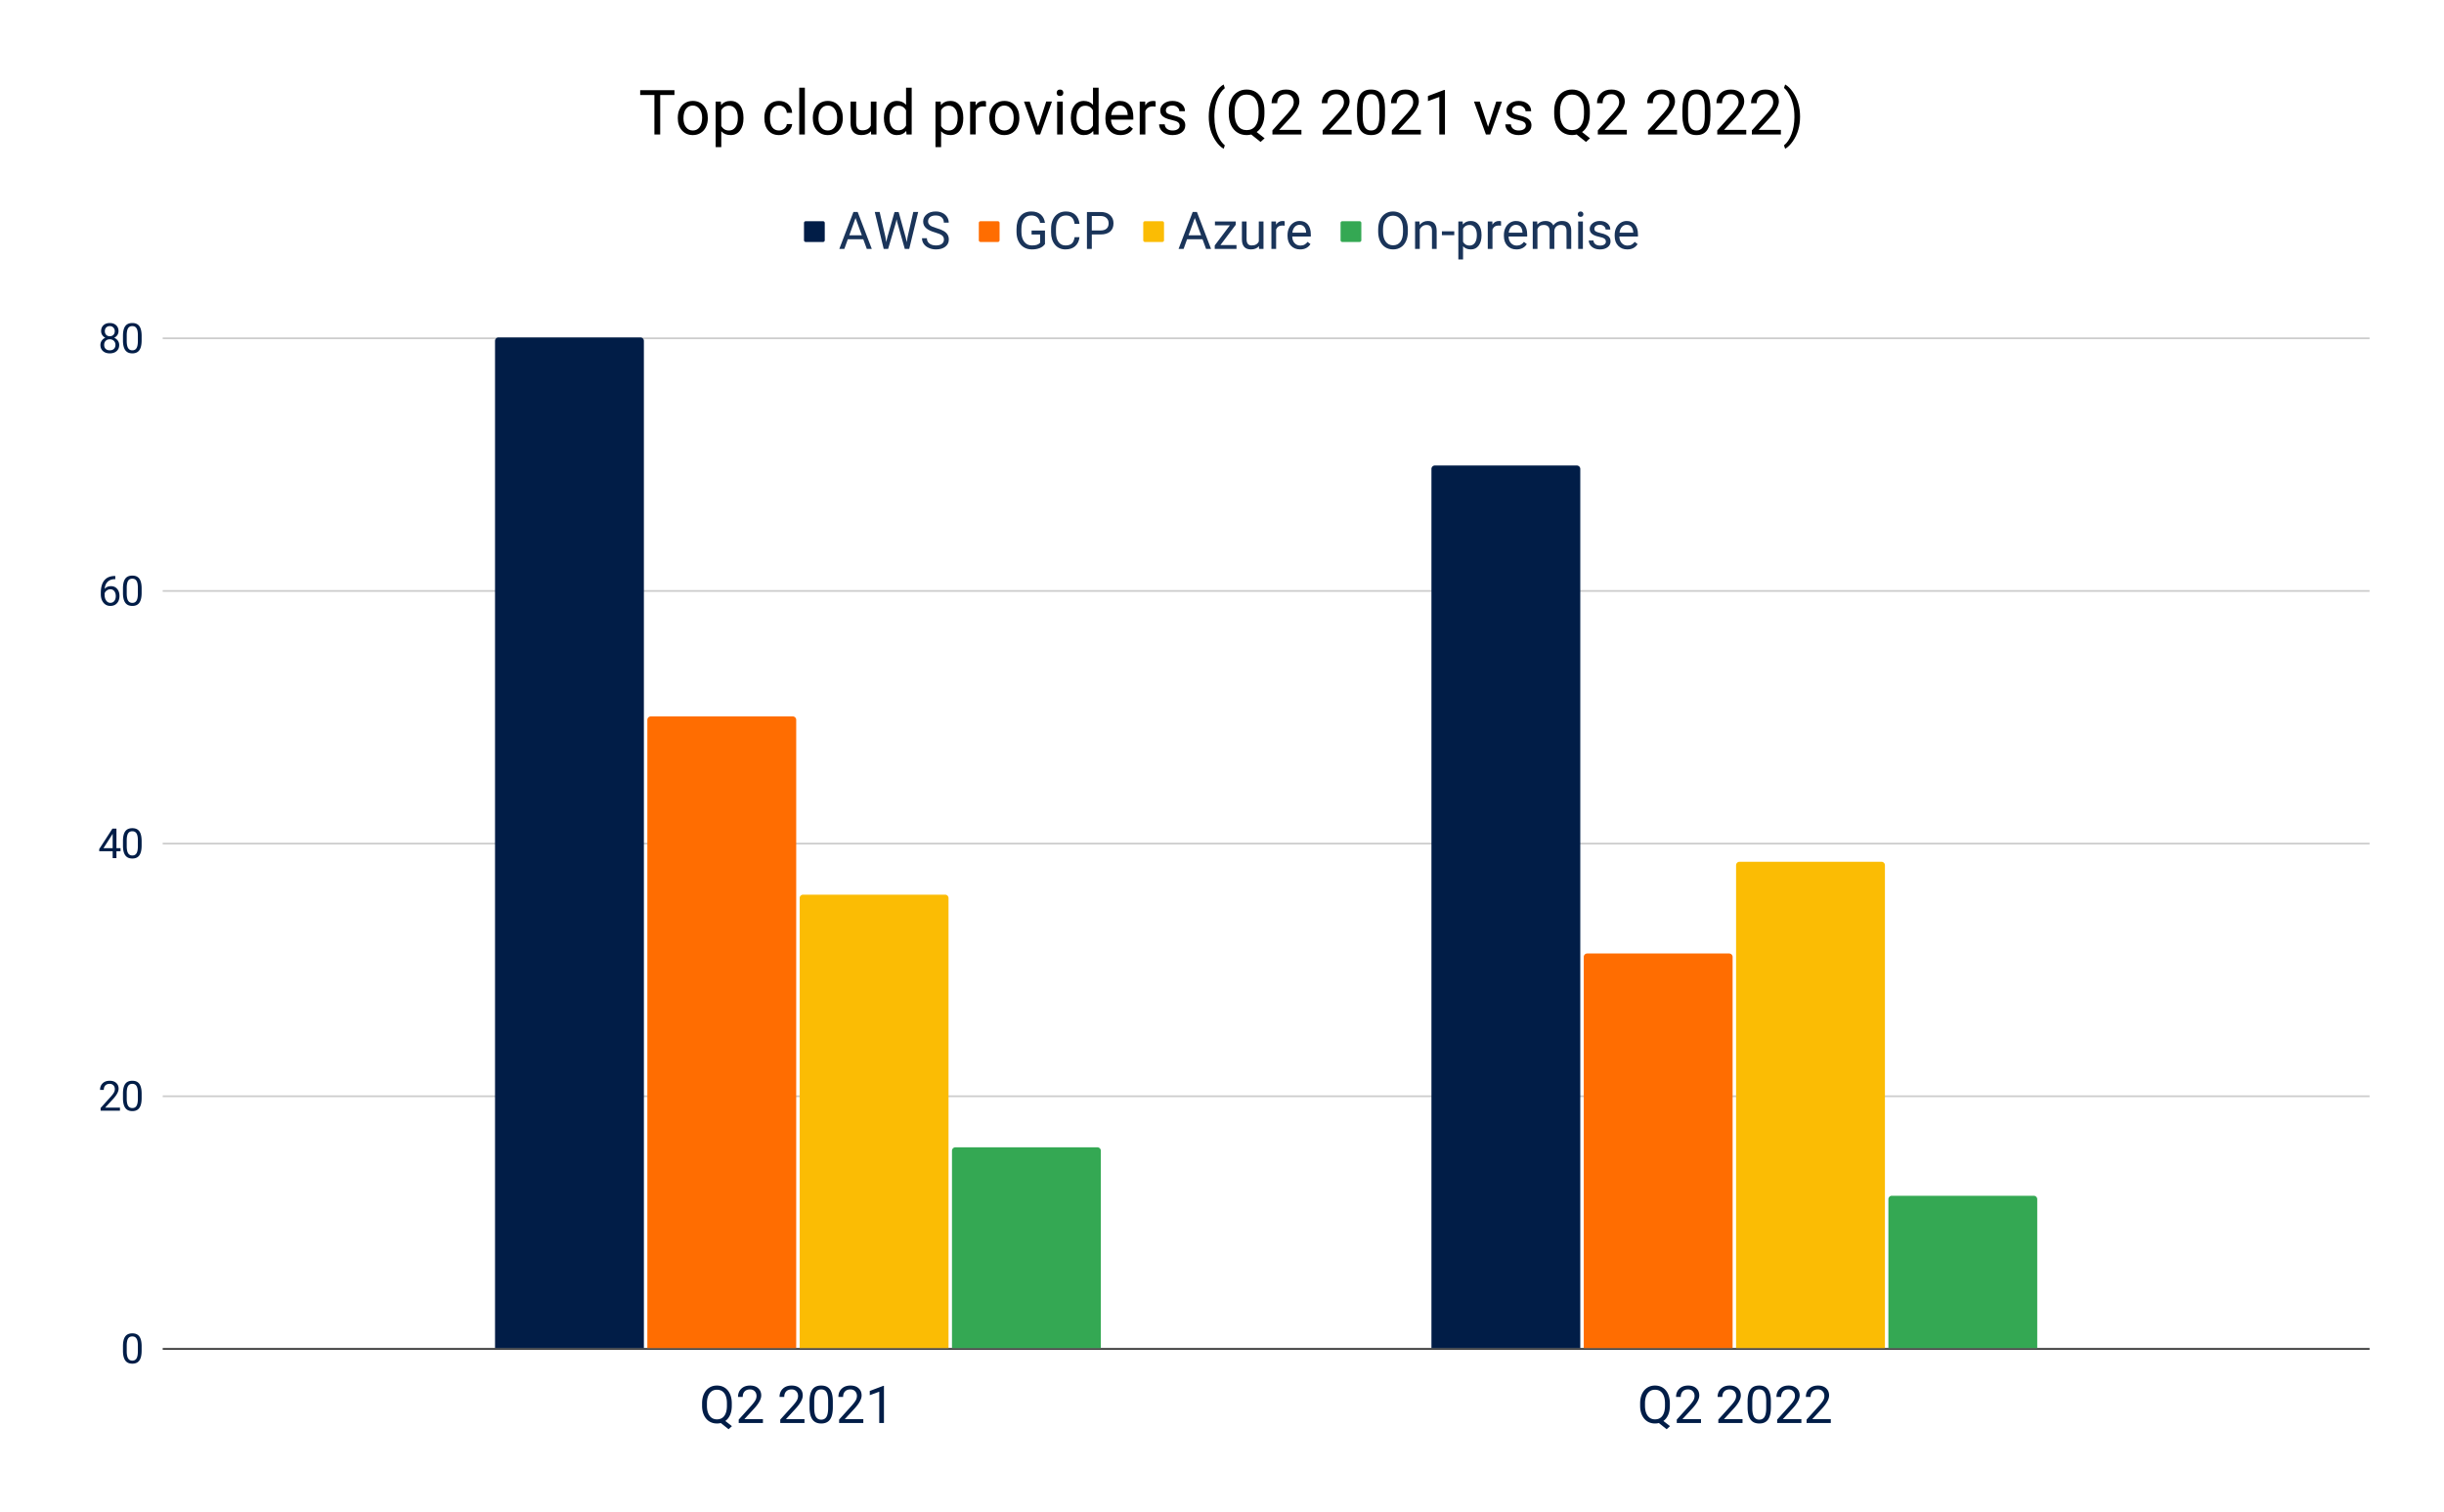
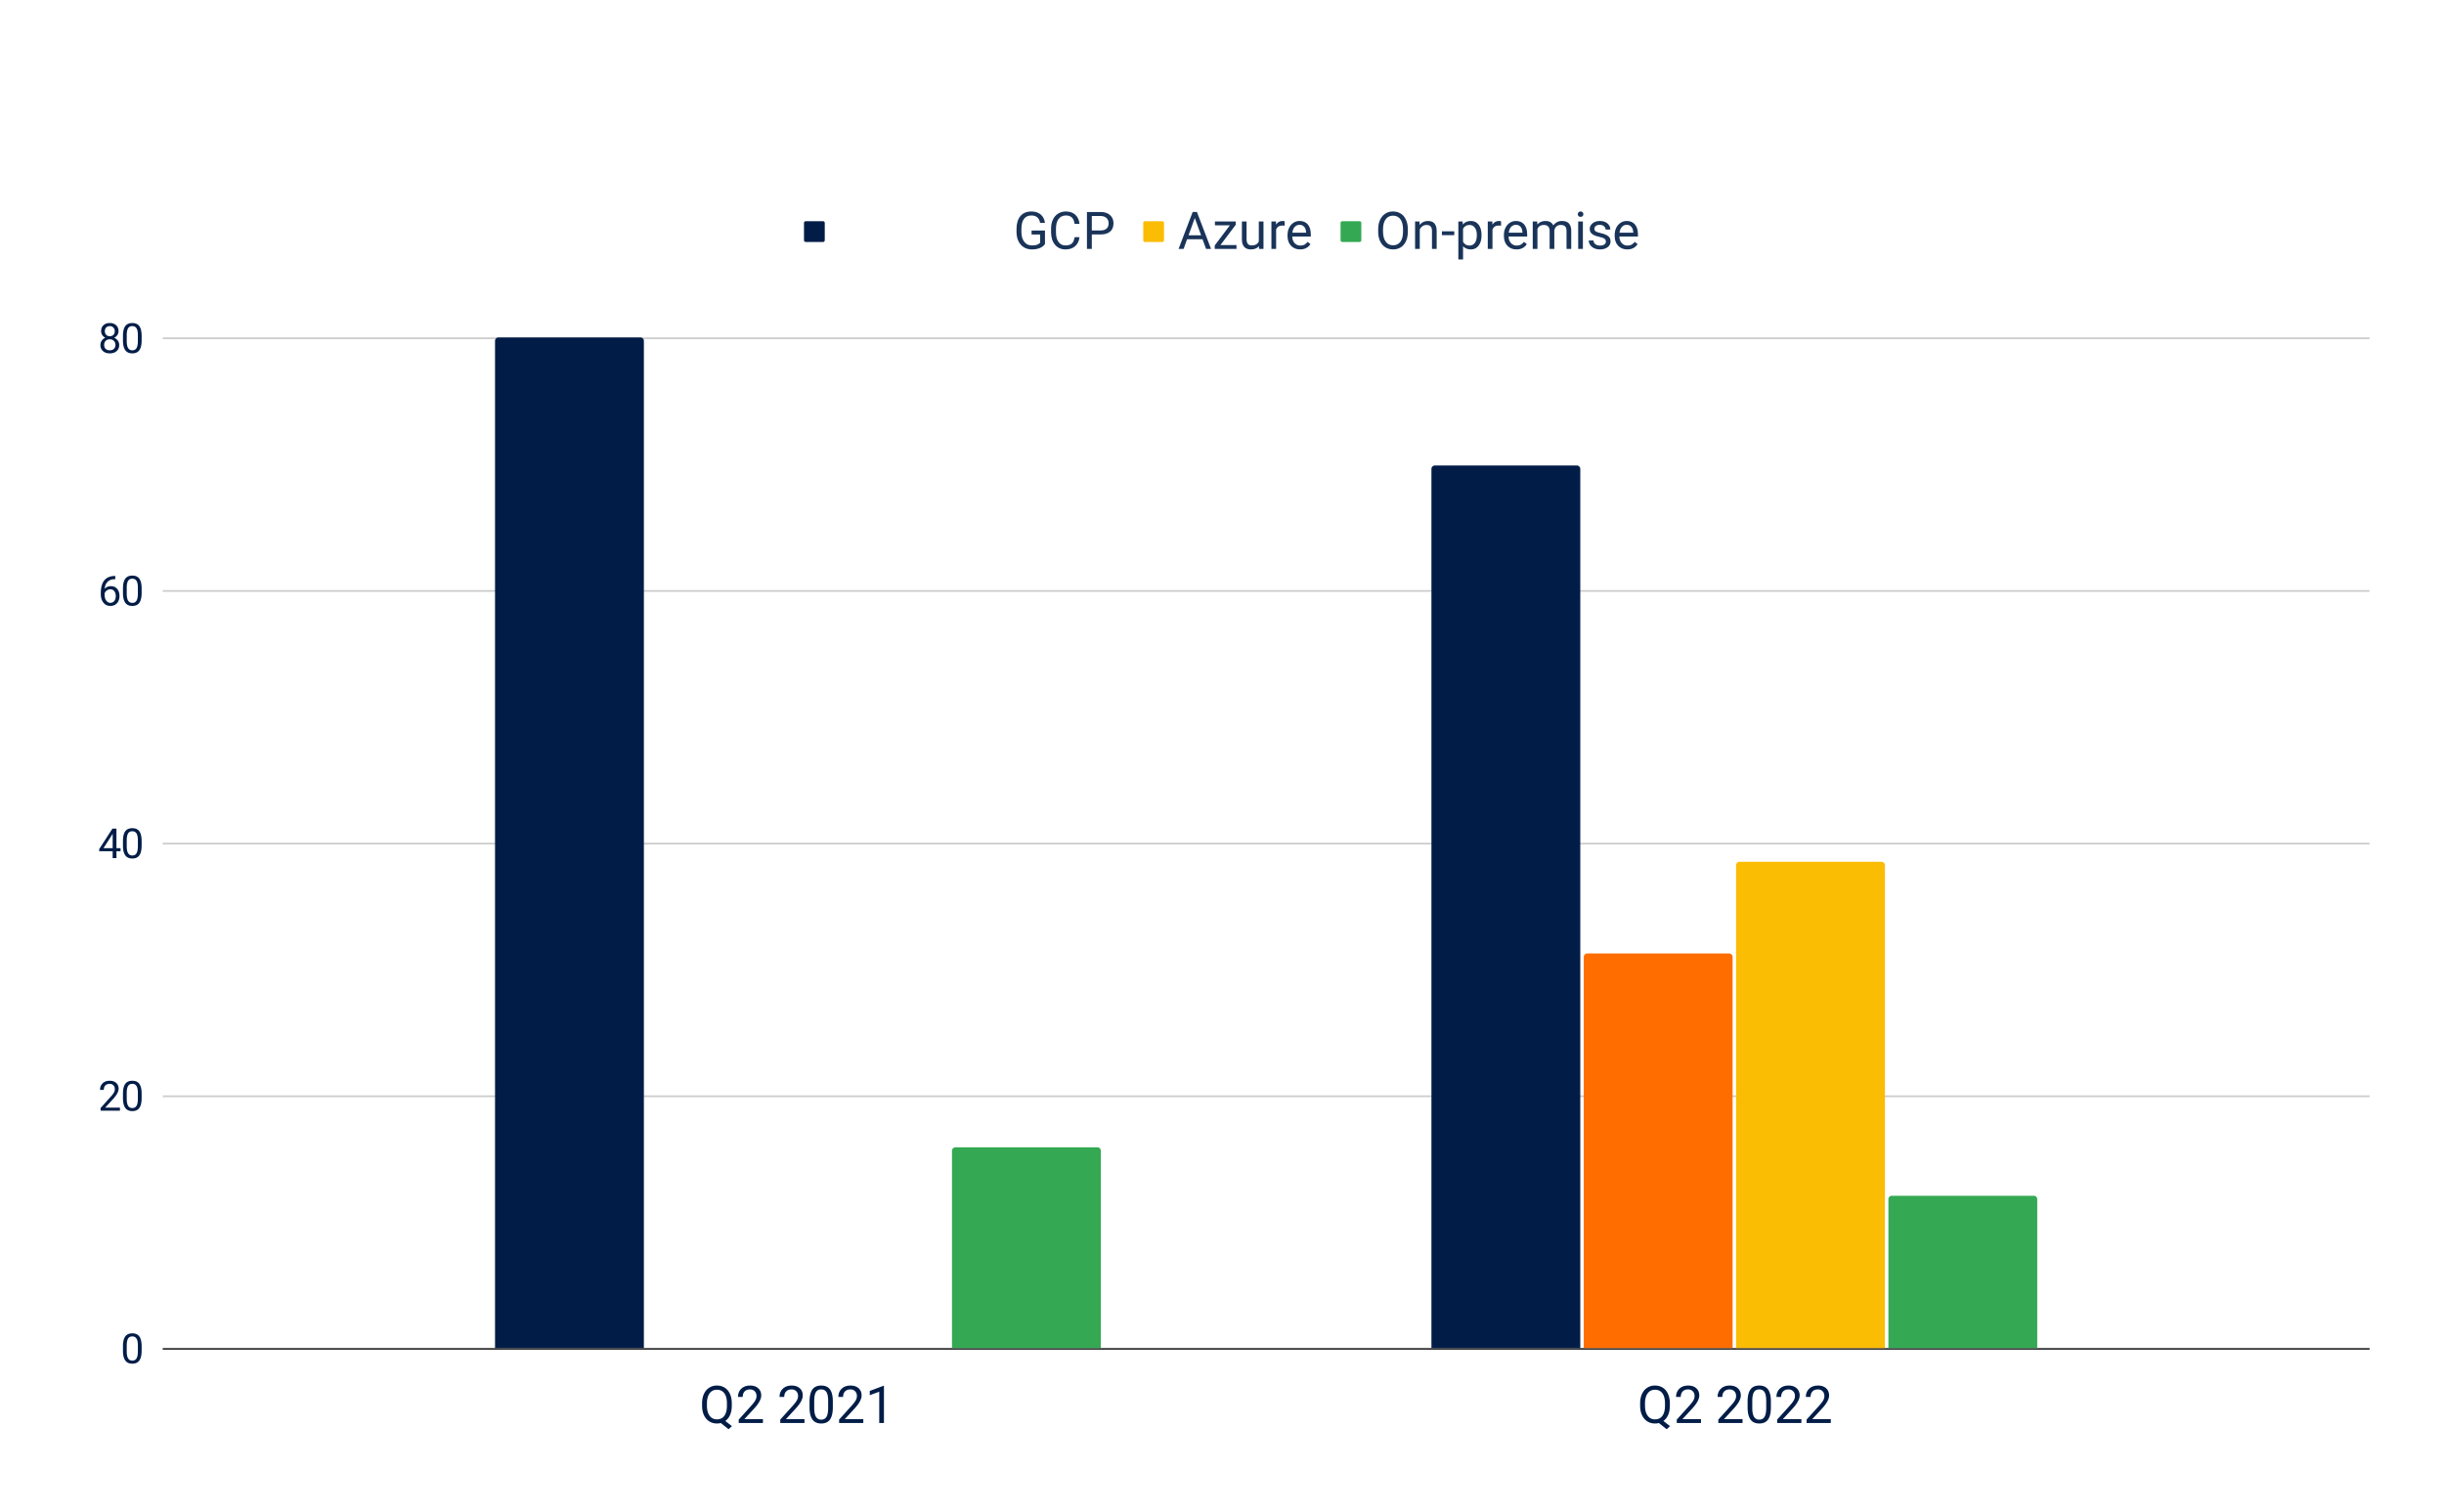
<svg xmlns="http://www.w3.org/2000/svg" viewBox="0 0 1412 874" fill="none" stroke-linecap="square" stroke-miterlimit="10">
  <path fill="#fff" d="M0 0h1412v874H0V0z" />
  <path stroke="#333" stroke-linecap="butt" d="M94.5 779.5h1274" />
  <path stroke="#ccc" stroke-linecap="butt" d="M94.5 633.5h1274m-1274-146h1274m-1274-146h1274m-1274-146h1274" />
  <path clip-path="url(#id_0)" d="M372 779h-86V197a2 2 0 012-2h82a2 2 0 012 2z" />
  <path fill="#011d47" clip-path="url(#id_0)" d="M372 779h-86V197a2 2 0 012-2h82a2 2 0 012 2z" />
  <path clip-path="url(#id_0)" d="M913 779h-86V271a2 2 0 012-2h82a2 2 0 012 2z" />
  <path fill="#011d47" clip-path="url(#id_0)" d="M913 779h-86V271a2 2 0 012-2h82a2 2 0 012 2z" />
  <path clip-path="url(#id_0)" d="M460 779h-86V416a2 2 0 012-2h82a2 2 0 012 2z" />
-   <path fill="#ff6d01" clip-path="url(#id_0)" d="M460 779h-86V416a2 2 0 012-2h82a2 2 0 012 2z" />
  <path clip-path="url(#id_0)" d="M1001 779h-86V553a2 2 0 012-2h82a2 2 0 012 2z" />
  <path fill="#ff6d01" clip-path="url(#id_0)" d="M1001 779h-86V553a2 2 0 012-2h82a2 2 0 012 2z" />
  <path clip-path="url(#id_0)" d="M548 779h-86V519a2 2 0 012-2h82a2 2 0 012 2z" />
-   <path fill="#fbbc04" clip-path="url(#id_0)" d="M548 779h-86V519a2 2 0 012-2h82a2 2 0 012 2z" />
  <path clip-path="url(#id_0)" d="M1089 779h-86V500a2 2 0 012-2h82a2 2 0 012 2z" />
  <path fill="#fbbc04" clip-path="url(#id_0)" d="M1089 779h-86V500a2 2 0 012-2h82a2 2 0 012 2z" />
  <path clip-path="url(#id_0)" d="M636 779h-86V665a2 2 0 012-2h82a2 2 0 012 2z" />
  <path fill="#34a853" clip-path="url(#id_0)" d="M636 779h-86V665a2 2 0 012-2h82a2 2 0 012 2z" />
  <path clip-path="url(#id_0)" d="M1177 779h-86v-86a2 2 0 012-2h82a2 2 0 012 2z" />
  <path fill="#34a853" clip-path="url(#id_0)" d="M1177 779h-86v-86a2 2 0 012-2h82a2 2 0 012 2z" />
  <path fill="#011d47" d="M81.825 780.519q0 3.812-1.313 5.672-1.296 1.843-4.062 1.843-2.734 0-4.047-1.812-1.312-1.813-1.36-5.406v-2.891q0-3.766 1.298-5.594 1.312-1.828 4.093-1.828 2.75 0 4.047 1.766 1.297 1.765 1.344 5.437v2.813zm-2.172-2.969q0-2.75-.781-4-.766-1.266-2.438-1.266-1.671 0-2.437 1.25-.75 1.25-.781 3.86v3.468q0 2.766.797 4.094.812 1.313 2.437 1.313 1.61 0 2.39-1.235.782-1.25.813-3.922v-3.562zM69.294 641.842H58.122v-1.563l5.906-6.562q1.313-1.485 1.813-2.407.5-.937.5-1.937 0-1.344-.813-2.188-.812-.859-2.156-.859-1.625 0-2.516.922-.89.922-.89 2.562h-2.172q0-2.359 1.515-3.812 1.516-1.453 4.063-1.453 2.375 0 3.75 1.25 1.39 1.25 1.39 3.312 0 2.532-3.203 6l-4.578 4.97h8.563v1.765zm12.531-7.282q0 3.813-1.313 5.672-1.296 1.844-4.062 1.844-2.734 0-4.047-1.812-1.312-1.813-1.36-5.407v-2.89q0-3.766 1.298-5.594 1.312-1.828 4.093-1.828 2.75 0 4.047 1.765 1.297 1.766 1.344 5.438v2.812zm-2.172-2.968q0-2.75-.781-4-.766-1.266-2.438-1.266-1.671 0-2.437 1.25-.75 1.25-.781 3.86v3.468q0 2.766.797 4.094.812 1.312 2.437 1.312 1.61 0 2.39-1.234.782-1.25.813-3.922v-3.562zM67.278 490.149h2.36v1.766h-2.36v3.968h-2.187v-3.968h-7.766v-1.266l7.64-11.828h2.313v11.328zm-7.5 0h5.313v-8.36l-.25.47-5.063 7.89zm22.047-1.547q0 3.813-1.313 5.672-1.296 1.844-4.062 1.844-2.734 0-4.047-1.813-1.312-1.812-1.36-5.406v-2.89q0-3.766 1.298-5.594 1.312-1.829 4.093-1.829 2.75 0 4.047 1.766 1.297 1.766 1.344 5.438v2.812zm-2.172-2.969q0-2.75-.781-4-.766-1.265-2.438-1.265-1.671 0-2.437 1.25-.75 1.25-.781 3.86v3.468q0 2.765.797 4.094.812 1.312 2.437 1.312 1.61 0 2.39-1.234.782-1.25.813-3.922v-3.563zM66.622 332.847v1.844h-.39q-2.532.047-4.032 1.5t-1.734 4.093q1.343-1.546 3.672-1.546 2.234 0 3.562 1.578 1.328 1.562 1.328 4.047 0 2.625-1.437 4.218-1.438 1.578-3.844 1.578-2.453 0-3.984-1.875-1.516-1.89-1.516-4.859v-.828q0-4.703 2-7.188 2.016-2.5 6-2.562h.375zm-2.844 7.687q-1.11 0-2.047.672t-1.297 1.672v.797q0 2.11.938 3.406.953 1.281 2.375 1.281 1.469 0 2.297-1.078.844-1.078.844-2.828 0-1.75-.86-2.828-.844-1.094-2.25-1.094zm18.047 2.11q0 3.812-1.313 5.672-1.296 1.843-4.062 1.843-2.734 0-4.047-1.812-1.312-1.813-1.36-5.406v-2.891q0-3.766 1.298-5.594 1.312-1.828 4.093-1.828 2.75 0 4.047 1.766 1.297 1.765 1.344 5.437v2.813zm-2.172-2.969q0-2.75-.781-4-.766-1.266-2.438-1.266-1.671 0-2.437 1.25-.75 1.25-.781 3.86v3.469q0 2.765.797 4.093.812 1.313 2.437 1.313 1.61 0 2.39-1.235.782-1.25.813-3.921v-3.563zM68.466 191.357q0 1.282-.672 2.282-.672.984-1.828 1.546 1.343.579 2.125 1.688.78 1.094.78 2.484 0 2.219-1.5 3.532-1.5 1.312-3.937 1.312-2.453 0-3.937-1.312-1.484-1.329-1.484-3.532 0-1.375.75-2.484.765-1.125 2.093-1.703-1.125-.563-1.781-1.547-.656-1-.656-2.266 0-2.156 1.375-3.422 1.39-1.265 3.64-1.265t3.641 1.265q1.39 1.266 1.39 3.422zM66.7 199.31q0-1.421-.906-2.328-.906-.906-2.375-.906-1.469 0-2.36.89-.875.891-.875 2.344 0 1.454.86 2.297.86.828 2.39.828 1.532 0 2.391-.843.875-.844.875-2.282zm-3.266-10.859q-1.265 0-2.062.797-.797.781-.797 2.14 0 1.297.781 2.11.782.797 2.078.797 1.313 0 2.079-.797.78-.813.78-2.11 0-1.296-.812-2.109-.797-.828-2.047-.828zm18.391 8.234q0 3.813-1.313 5.672-1.296 1.844-4.062 1.844-2.734 0-4.047-1.812-1.312-1.813-1.36-5.407v-2.89q0-3.766 1.298-5.594 1.312-1.828 4.093-1.828 2.75 0 4.047 1.765 1.297 1.766 1.344 5.438v2.812zm-2.172-2.968q0-2.75-.781-4-.766-1.266-2.438-1.266-1.671 0-2.437 1.25-.75 1.25-.781 3.86v3.468q0 2.766.797 4.094.812 1.312 2.437 1.312 1.61 0 2.39-1.234.782-1.25.813-3.922v-3.562zm343.134 618.614q0 3.078-.984 5.313-.985 2.234-2.75 3.5l3.812 2.984-1.922 1.781-4.5-3.578q-1.047.266-2.219.266-2.53 0-4.484-1.235-1.937-1.25-3.016-3.53-1.078-2.298-1.109-5.313v-1.547q0-3.078 1.063-5.422 1.078-2.36 3.03-3.61 1.954-1.265 4.485-1.265 2.578 0 4.531 1.25 1.954 1.25 3 3.594 1.063 2.328 1.063 5.437v1.375zm-2.813-1.39q0-3.766-1.5-5.797-1.5-2.047-4.28-2.047-2.657 0-4.188 2.031-1.532 2.031-1.578 5.625v1.578q0 3.656 1.53 5.766 1.532 2.11 4.25 2.11 2.735 0 4.22-1.985 1.5-1.985 1.546-5.688v-1.593zm20.797 11.359h-13.984v-1.953l7.39-8.203q1.641-1.86 2.266-3.016.625-1.172.625-2.422 0-1.656-1.015-2.719-1.016-1.078-2.704-1.078-2.015 0-3.14 1.157-1.11 1.14-1.11 3.187h-2.718q0-2.937 1.89-4.75 1.907-1.828 5.078-1.828 2.985 0 4.704 1.563 1.734 1.562 1.734 4.156 0 3.14-4.016 7.5l-5.703 6.187h10.703v2.219zm24 0h-13.984v-1.953l7.39-8.203q1.641-1.86 2.266-3.016.625-1.172.625-2.422 0-1.656-1.015-2.719-1.016-1.078-2.704-1.078-2.015 0-3.14 1.157-1.11 1.14-1.11 3.187h-2.718q0-2.937 1.89-4.75 1.907-1.828 5.078-1.828 2.985 0 4.704 1.563 1.734 1.562 1.734 4.156 0 3.14-4.016 7.5l-5.703 6.187h10.703v2.219zm16.39-9.094q0 4.75-1.624 7.078-1.625 2.313-5.078 2.313-3.406 0-5.047-2.266-1.64-2.265-1.703-6.765v-3.61q0-4.703 1.625-6.984 1.625-2.297 5.094-2.297 3.437 0 5.062 2.203 1.64 2.203 1.672 6.813v3.515zm-2.702-3.703q0-3.453-.969-5.016-.969-1.578-3.062-1.578-2.079 0-3.032 1.563-.953 1.562-.984 4.812v4.344q0 3.453 1 5.11 1.016 1.64 3.047 1.64 2 0 2.969-1.547.984-1.562 1.03-4.89v-4.438zM498.77 822.3h-13.984v-1.953l7.39-8.203q1.641-1.86 2.266-3.016.625-1.172.625-2.422 0-1.656-1.015-2.719-1.016-1.078-2.704-1.078-2.015 0-3.14 1.157-1.11 1.14-1.11 3.187h-2.718q0-2.937 1.89-4.75 1.907-1.828 5.078-1.828 2.985 0 4.704 1.563 1.734 1.562 1.734 4.156 0 3.14-4.016 7.5l-5.703 6.187h10.703v2.219zm11.922 0h-2.719v-18.063l-5.468 2v-2.453l7.765-2.922h.422V822.3zm454.052-9.969q0 3.078-.984 5.313-.984 2.234-2.75 3.5l3.812 2.984-1.921 1.781-4.5-3.578q-1.047.266-2.22.266-2.53 0-4.484-1.235-1.937-1.25-3.015-3.53-1.078-2.298-1.11-5.313v-1.547q0-3.078 1.063-5.422 1.078-2.36 3.031-3.61 1.953-1.265 4.485-1.265 2.578 0 4.53 1.25 1.954 1.25 3 3.594 1.063 2.328 1.063 5.437v1.375zm-2.812-1.39q0-3.766-1.5-5.797-1.5-2.047-4.281-2.047-2.657 0-4.188 2.031-1.531 2.031-1.578 5.625v1.578q0 3.656 1.531 5.766t4.25 2.11q2.735 0 4.219-1.985 1.5-1.985 1.547-5.688v-1.593zm20.797 11.359h-13.985v-1.953l7.39-8.203q1.642-1.86 2.267-3.016.625-1.172.625-2.422 0-1.656-1.016-2.719-1.016-1.078-2.703-1.078-2.016 0-3.14 1.157-1.11 1.14-1.11 3.187h-2.719q0-2.937 1.89-4.75 1.907-1.828 5.079-1.828 2.984 0 4.703 1.563 1.734 1.562 1.734 4.156 0 3.14-4.015 7.5l-5.703 6.187h10.703v2.219zm24 0h-13.985v-1.953l7.39-8.203q1.642-1.86 2.267-3.016.625-1.172.625-2.422 0-1.656-1.016-2.719-1.016-1.078-2.703-1.078-2.016 0-3.14 1.157-1.11 1.14-1.11 3.187h-2.719q0-2.937 1.89-4.75 1.907-1.828 5.079-1.828 2.984 0 4.703 1.563 1.734 1.562 1.734 4.156 0 3.14-4.015 7.5l-5.703 6.187h10.703v2.219zm16.39-9.094q0 4.75-1.625 7.078-1.625 2.313-5.078 2.313-3.406 0-5.047-2.266-1.64-2.265-1.703-6.765v-3.61q0-4.703 1.625-6.984 1.625-2.297 5.094-2.297 3.437 0 5.062 2.203 1.641 2.203 1.672 6.813v3.515zm-2.703-3.703q0-3.453-.969-5.016-.968-1.578-3.062-1.578-2.078 0-3.031 1.563-.953 1.562-.985 4.812v4.344q0 3.453 1 5.11 1.016 1.64 3.047 1.64 2 0 2.969-1.547.984-1.562 1.031-4.89v-4.438zm20.313 12.797h-13.985v-1.953l7.391-8.203q1.64-1.86 2.266-3.016.625-1.172.625-2.422 0-1.656-1.016-2.719-1.016-1.078-2.703-1.078-2.016 0-3.14 1.157-1.11 1.14-1.11 3.187h-2.719q0-2.937 1.89-4.75 1.907-1.828 5.079-1.828 2.984 0 4.703 1.563 1.734 1.562 1.734 4.156 0 3.14-4.015 7.5l-5.703 6.187h10.703v2.219zm17 0h-13.985v-1.953l7.391-8.203q1.64-1.86 2.266-3.016.625-1.172.625-2.422 0-1.656-1.016-2.719-1.016-1.078-2.703-1.078-2.016 0-3.14 1.157-1.11 1.14-1.11 3.187h-2.719q0-2.937 1.89-4.75 1.907-1.828 5.079-1.828 2.984 0 4.703 1.563 1.734 1.562 1.734 4.156 0 3.14-4.015 7.5l-5.703 6.187h10.703v2.219zM464.5 128.833a1 1 0 011-1h10a1 1 0 011 1v10a1 1 0 01-1 1h-10a1 1 0 01-1-1z" />
-   <path fill="#1a3459" d="M498.75 138.27h-8.938l-2 5.563h-2.906l8.156-21.328h2.454l8.156 21.328h-2.875l-2.047-5.562zm-8.078-2.312h7.25l-3.64-9.984-3.61 9.984zm20.906 1.157l.406 2.812.61-2.547 4.218-14.875h2.36l4.125 14.875.578 2.578.453-2.859 3.313-14.594h2.828l-5.172 21.328h-2.563l-4.39-15.547-.344-1.625-.328 1.625-4.563 15.547h-2.562l-5.156-21.328h2.812l3.375 14.61zm28.688-2.782q-3.625-1.047-5.282-2.562-1.64-1.516-1.64-3.75 0-2.516 2.015-4.156 2.016-1.657 5.235-1.657 2.203 0 3.922.86 1.718.843 2.656 2.343.953 1.485.953 3.266h-2.828q0-1.937-1.235-3.047-1.218-1.11-3.468-1.11-2.078 0-3.25.923-1.157.922-1.157 2.547 0 1.296 1.11 2.203 1.11.89 3.765 1.64 2.657.75 4.157 1.657 1.5.89 2.218 2.093.735 1.203.735 2.828 0 2.594-2.031 4.157-2.016 1.562-5.391 1.562-2.203 0-4.11-.844-1.906-.843-2.937-2.312-1.031-1.469-1.031-3.328h2.828q0 1.937 1.422 3.062 1.437 1.125 3.828 1.125 2.219 0 3.406-.906 1.188-.922 1.188-2.484 0-1.563-1.11-2.422-1.093-.86-3.968-1.688z" />
-   <path fill="#ff6d01" d="M565.5 128.833a1 1 0 011-1h10a1 1 0 011 1v10a1 1 0 01-1 1h-10a1 1 0 01-1-1z" />
  <path fill="#1a3459" d="M603.719 141.036q-1.078 1.547-3.032 2.329-1.937.765-4.515.765-2.594 0-4.625-1.219-2.016-1.234-3.125-3.484-1.11-2.266-1.14-5.234v-1.86q0-4.812 2.25-7.468 2.25-2.657 6.327-2.657 3.344 0 5.375 1.72 2.032 1.702 2.485 4.827h-2.813q-.781-4.234-5.031-4.234-2.828 0-4.297 1.984-1.453 1.985-1.469 5.75v1.75q0 3.594 1.641 5.719 1.64 2.11 4.438 2.11 1.593 0 2.78-.344 1.188-.36 1.954-1.204v-4.78h-4.938v-2.298h7.735v7.828zm19.953-3.968q-.406 3.375-2.516 5.218-2.093 1.844-5.578 1.844-3.781 0-6.062-2.703-2.266-2.719-2.266-7.266v-2.046q0-2.97 1.063-5.22 1.062-2.265 3-3.468 1.953-1.219 4.515-1.219 3.39 0 5.438 1.907 2.062 1.89 2.406 5.25h-2.828q-.375-2.547-1.594-3.688-1.219-1.156-3.422-1.156-2.703 0-4.234 2-1.516 1.984-1.516 5.672v2.062q0 3.469 1.438 5.531 1.453 2.047 4.062 2.047 2.344 0 3.594-1.062 1.25-1.063 1.672-3.703h2.828zm7.11-1.578v8.343h-2.813v-21.328h7.875q3.5 0 5.484 1.797 1.985 1.781 1.985 4.719 0 3.11-1.938 4.797-1.938 1.672-5.563 1.672h-5.03zm0-2.313h5.062q2.25 0 3.453-1.062 1.203-1.063 1.203-3.063 0-1.906-1.203-3.047-1.203-1.14-3.297-1.187h-5.219v8.36z" />
  <path fill="#fbbc04" d="M660.5 128.833a1 1 0 011-1h10a1 1 0 011 1v10a1 1 0 01-1 1h-10a1 1 0 01-1-1z" />
  <path fill="#1a3459" d="M694.75 138.27h-8.938l-2 5.563h-2.906l8.157-21.328h2.453l8.156 21.328h-2.875l-2.047-5.562zm-8.078-2.312h7.25l-3.64-9.984-3.61 9.984zm18.422 5.657h9.281v2.218h-12.578v-2l8.734-11.609h-8.61v-2.234h12.016v1.906l-8.843 11.719zm22.25.656q-1.594 1.86-4.657 1.86-2.53 0-3.859-1.47-1.328-1.484-1.328-4.359V127.99h2.703v10.234q0 3.61 2.922 3.61 3.11 0 4.14-2.329V127.99h2.704v15.843h-2.578l-.047-1.562zm14.875-11.86q-.625-.093-1.344-.093-2.656 0-3.61 2.265v11.25h-2.718V127.99h2.64l.047 1.828q1.328-2.125 3.782-2.125.78 0 1.203.203v2.515zm8.906 13.72q-3.219 0-5.25-2.11-2.016-2.125-2.016-5.672v-.5q0-2.36.907-4.203.906-1.86 2.515-2.906 1.625-1.047 3.516-1.047 3.078 0 4.797 2.031 1.718 2.031 1.718 5.828v1.125h-10.734q.047 2.344 1.36 3.797 1.312 1.437 3.343 1.437 1.422 0 2.422-.578 1-.593 1.75-1.562l1.656 1.297q-2 3.062-5.984 3.062zm-.328-14.22q-1.64 0-2.766 1.204-1.11 1.187-1.375 3.343h7.938v-.203q-.11-2.062-1.11-3.203-1-1.14-2.687-1.14z" />
  <path fill="#34a853" d="M774.5 128.833a1 1 0 011-1h10a1 1 0 011 1v10a1 1 0 01-1 1h-10a1 1 0 01-1-1z" />
  <path fill="#1a3459" d="M813.375 133.865q0 3.125-1.063 5.468-1.046 2.328-2.984 3.563-1.922 1.234-4.5 1.234-2.515 0-4.469-1.234-1.953-1.25-3.03-3.531-1.063-2.297-1.095-5.313v-1.547q0-3.078 1.063-5.422 1.078-2.359 3.031-3.609 1.953-1.266 4.469-1.266 2.562 0 4.515 1.25 1.954 1.235 3 3.594 1.063 2.344 1.063 5.453v1.36zm-2.797-1.391q0-3.781-1.531-5.813-1.516-2.03-4.25-2.03-2.672 0-4.203 2.03-1.516 2.032-1.563 5.625v1.579q0 3.671 1.547 5.78 1.547 2.095 4.25 2.095 2.719 0 4.219-1.985 1.5-1.984 1.531-5.687v-1.594zm9.531-4.484l.094 1.984q1.813-2.281 4.75-2.281 5.016 0 5.063 5.672v10.468h-2.703V133.35q-.016-1.719-.797-2.531-.766-.828-2.391-.828-1.313 0-2.313.703-1 .703-1.546 1.843v11.297h-2.72V127.99h2.563zm20.078 7.89h-7.14v-2.219h7.14v2.22zm15.75.203q0 3.625-1.656 5.844-1.656 2.203-4.484 2.203-2.875 0-4.531-1.828v7.625h-2.72V127.99h2.485l.125 1.75q1.657-2.047 4.61-2.047 2.843 0 4.5 2.156 1.672 2.14 1.672 5.984v.25zm-2.703-.312q0-2.672-1.156-4.219-1.14-1.562-3.125-1.562-2.469 0-3.687 2.187v7.563q1.218 2.171 3.718 2.171 1.953 0 3.094-1.546 1.156-1.547 1.156-4.594zm13.985-5.36q-.625-.093-1.344-.093-2.656 0-3.61 2.265v11.25h-2.718V127.99h2.64l.047 1.828q1.328-2.125 3.782-2.125.78 0 1.203.203v2.515zm8.906 13.72q-3.219 0-5.25-2.11-2.016-2.125-2.016-5.672v-.5q0-2.36.907-4.203.906-1.86 2.515-2.906 1.625-1.047 3.516-1.047 3.078 0 4.797 2.031 1.718 2.031 1.718 5.828v1.125h-10.734q.047 2.344 1.36 3.797 1.312 1.437 3.343 1.437 1.422 0 2.422-.578 1-.593 1.75-1.562l1.656 1.297q-2 3.062-5.984 3.062zm-.328-14.22q-1.64 0-2.766 1.204-1.11 1.187-1.375 3.343h7.938v-.203q-.11-2.062-1.11-3.203-1-1.14-2.687-1.14zm12.297-1.921l.078 1.75q1.75-2.047 4.703-2.047 3.328 0 4.531 2.547.782-1.141 2.047-1.844 1.281-.703 3-.703 5.219 0 5.313 5.515v10.625h-2.72V133.38q0-1.703-.78-2.547-.766-.843-2.594-.843-1.516 0-2.516.906-1 .89-1.156 2.422v10.515h-2.719v-10.39q0-3.453-3.39-3.453-2.657 0-3.641 2.265v11.578h-2.719V127.99h2.563zm26.406 15.843h-2.719V127.99h2.719v15.843zm-2.938-20.047q0-.671.407-1.125.406-.453 1.187-.453.797 0 1.203.453.422.454.422 1.125 0 .657-.422 1.094-.406.438-1.203.438-.781 0-1.187-.438-.407-.437-.407-1.094zm16.22 15.844q0-1.094-.829-1.703-.828-.61-2.89-1.047-2.047-.437-3.266-1.047-1.203-.625-1.781-1.468-.578-.86-.578-2.032 0-1.953 1.64-3.297 1.656-1.343 4.219-1.343 2.687 0 4.36 1.39 1.687 1.391 1.687 3.563h-2.719q0-1.125-.953-1.922-.938-.813-2.375-.813-1.485 0-2.328.657-.828.64-.828 1.672 0 .984.78 1.484.782.5 2.798.953 2.031.453 3.297 1.094 1.265.625 1.859 1.515.61.875.61 2.157 0 2.125-1.704 3.406-1.687 1.281-4.406 1.281-1.89 0-3.36-.672-1.468-.687-2.296-1.89-.828-1.203-.828-2.61h2.718q.063 1.36 1.078 2.157 1.032.796 2.688.796 1.547 0 2.469-.625.937-.625.937-1.656zm12.343 4.5q-3.219 0-5.25-2.11-2.016-2.124-2.016-5.671v-.5q0-2.36.907-4.203.906-1.86 2.515-2.906 1.625-1.047 3.516-1.047 3.078 0 4.797 2.031 1.718 2.031 1.718 5.828v1.125h-10.734q.047 2.344 1.36 3.797 1.312 1.437 3.343 1.437 1.422 0 2.422-.578 1-.593 1.75-1.562l1.656 1.297q-2 3.062-5.984 3.062zm-.328-14.219q-1.64 0-2.766 1.204-1.11 1.187-1.375 3.343h7.938v-.203q-.11-2.062-1.11-3.203-1-1.14-2.687-1.14z" />
-   <path fill="#000" d="M389.656 54.887h-8.234V77.7h-3.344V54.887h-8.219v-2.78h19.797v2.78zm1.938 13.126q0-2.797 1.094-5.032 1.109-2.234 3.062-3.437 1.969-1.219 4.484-1.219 3.875 0 6.282 2.687 2.406 2.688 2.406 7.157v.234q0 2.781-1.078 4.984-1.063 2.204-3.047 3.438-1.969 1.234-4.531 1.234-3.86 0-6.266-2.687-2.406-2.703-2.406-7.125v-.234zm3.281.39q0 3.156 1.469 5.078 1.469 1.922 3.922 1.922 2.484 0 3.937-1.937 1.453-1.953 1.453-5.453 0-3.126-1.484-5.063-1.485-1.953-3.938-1.953-2.406 0-3.89 1.922-1.469 1.906-1.469 5.484zm34.656 0q0 4.344-1.984 7-1.985 2.656-5.39 2.656-3.454 0-5.438-2.203v9.157h-3.25V58.684h2.969l.156 2.11q1.984-2.469 5.515-2.469 3.422 0 5.422 2.594 2 2.578 2 7.187v.297zm-3.25-.375q0-3.219-1.375-5.078-1.375-1.86-3.765-1.86-2.954 0-4.422 2.61v9.094q1.453 2.61 4.453 2.61 2.344 0 3.719-1.86 1.39-1.86 1.39-5.516zm23.813 7.375q1.734 0 3.031-1.047 1.313-1.062 1.453-2.656h3.078q-.094 1.64-1.14 3.125-1.032 1.469-2.766 2.36-1.719.874-3.656.874-3.89 0-6.188-2.593-2.281-2.594-2.281-7.094v-.547q0-2.781 1.016-4.938 1.015-2.171 2.921-3.359 1.907-1.203 4.516-1.203 3.188 0 5.313 1.922 2.125 1.906 2.265 4.969h-3.078q-.14-1.844-1.406-3.032-1.25-1.187-3.094-1.187-2.484 0-3.844 1.797-1.359 1.781-1.359 5.156v.61q0 3.28 1.344 5.062 1.36 1.781 3.875 1.781zM465 77.7h-3.25v-27H465v27zm4.594-9.688q0-2.796 1.094-5.03 1.109-2.235 3.062-3.438 1.969-1.219 4.484-1.219 3.875 0 6.282 2.687 2.406 2.688 2.406 7.157v.234q0 2.781-1.078 4.984-1.063 2.204-3.047 3.438-1.969 1.234-4.531 1.234-3.86 0-6.266-2.687-2.406-2.703-2.406-7.125v-.234zm3.281.391q0 3.156 1.469 5.078 1.469 1.922 3.922 1.922 2.484 0 3.937-1.937 1.453-1.953 1.453-5.453 0-3.126-1.484-5.063-1.485-1.953-3.938-1.953-2.406 0-3.89 1.922-1.469 1.906-1.469 5.484zm30.328 7.422q-1.89 2.234-5.578 2.234-3.031 0-4.625-1.765-1.594-1.781-1.61-5.235V58.684h3.25v12.282q0 4.328 3.516 4.328 3.735 0 4.953-2.781V58.684h3.266V77.7h-3.094l-.078-1.875zm7.469-7.797q0-4.375 2.062-7.031 2.078-2.672 5.438-2.672 3.344 0 5.297 2.281V50.7h3.25v27h-2.985l-.156-2.047q-1.953 2.406-5.437 2.406-3.297 0-5.391-2.703-2.078-2.718-2.078-7.078v-.25zm3.25.375q0 3.234 1.328 5.063 1.344 1.828 3.703 1.828 3.094 0 4.516-2.781v-8.735q-1.453-2.687-4.485-2.687-2.39 0-3.734 1.843-1.328 1.844-1.328 5.47zm42.61 0q0 4.344-1.985 7-1.985 2.656-5.39 2.656-3.454 0-5.438-2.203v9.157h-3.25V58.684h2.968l.157 2.11q1.984-2.469 5.515-2.469 3.422 0 5.422 2.594 2 2.578 2 7.187v.297zm-3.25-.375q0-3.219-1.376-5.078-1.375-1.86-3.765-1.86-2.953 0-4.422 2.61v9.094q1.453 2.61 4.453 2.61 2.344 0 3.719-1.86 1.39-1.86 1.39-5.516zm16.374-6.437q-.734-.11-1.593-.11-3.204 0-4.344 2.719v13.5h-3.25V58.684h3.156l.047 2.188q1.61-2.547 4.547-2.547.937 0 1.437.25v3.016zm1.938 6.422q0-2.797 1.093-5.032 1.11-2.234 3.063-3.437 1.969-1.219 4.484-1.219 3.875 0 6.282 2.687 2.406 2.688 2.406 7.157v.234q0 2.781-1.078 4.984-1.063 2.204-3.047 3.438-1.969 1.234-4.531 1.234-3.86 0-6.266-2.687-2.406-2.703-2.406-7.125v-.234zm3.281.39q0 3.156 1.469 5.078 1.468 1.922 3.922 1.922 2.484 0 3.937-1.937 1.453-1.953 1.453-5.453 0-3.126-1.484-5.063-1.485-1.953-3.938-1.953-2.406 0-3.89 1.922-1.469 1.906-1.469 5.484zm24.86 4.89l4.718-14.609h3.313L600.953 77.7h-2.484l-6.89-19.016h3.327l4.828 14.61zM614 77.7h-3.25V58.684H614V77.7zm-3.516-24.063q0-.796.485-1.343.484-.547 1.422-.547.953 0 1.437.547.5.547.5 1.343 0 .782-.5 1.313-.484.531-1.437.531-.938 0-1.422-.531-.485-.531-.485-1.313zm8.188 14.391q0-4.375 2.062-7.031 2.078-2.672 5.438-2.672 3.344 0 5.297 2.281V50.7h3.25v27h-2.985l-.156-2.047q-1.953 2.406-5.437 2.406-3.297 0-5.391-2.703-2.078-2.718-2.078-7.078v-.25zm3.25.375q0 3.234 1.328 5.063 1.344 1.828 3.703 1.828 3.094 0 4.516-2.781v-8.735q-1.453-2.687-4.485-2.687-2.39 0-3.734 1.843-1.328 1.844-1.328 5.47zm25.437 9.656q-3.875 0-6.297-2.546-2.421-2.547-2.421-6.797v-.594q0-2.828 1.078-5.047 1.078-2.234 3.015-3.484 1.953-1.266 4.22-1.266 3.702 0 5.75 2.453 2.062 2.438 2.062 6.985v1.359H641.89q.062 2.812 1.64 4.547 1.578 1.734 4 1.734 1.719 0 2.907-.703 1.203-.703 2.109-1.875l1.984 1.547q-2.39 3.687-7.172 3.687zm-.406-17.062q-1.969 0-3.312 1.437-1.328 1.438-1.641 4.016h9.516v-.25q-.141-2.469-1.344-3.828-1.188-1.375-3.219-1.375zm20.703.594q-.734-.11-1.593-.11-3.204 0-4.344 2.719v13.5h-3.25V58.684h3.156l.047 2.188q1.61-2.547 4.547-2.547.937 0 1.437.25v3.016zm13.875 11.062q0-1.312-1-2.047-.984-.734-3.453-1.25-2.469-.531-3.922-1.265-1.453-.75-2.14-1.766-.688-1.016-.688-2.422 0-2.344 1.969-3.953 1.984-1.625 5.062-1.625 3.235 0 5.235 1.672 2.015 1.672 2.015 4.266h-3.265q0-1.329-1.14-2.297-1.126-.97-2.845-.97-1.78 0-2.78.782-1 .766-1 2.016 0 1.172.921 1.781.938.594 3.375 1.14 2.438.547 3.938 1.297 1.515.75 2.234 1.829.734 1.062.734 2.578 0 2.562-2.047 4.11-2.03 1.53-5.28 1.53-2.282 0-4.048-.812-1.75-.813-2.75-2.266-.984-1.453-.984-3.14h3.25q.094 1.64 1.312 2.609 1.22.953 3.22.953 1.843 0 2.952-.75 1.125-.75 1.125-2zm16.813-5.344q0-3.968 1.062-7.625 1.063-3.656 3.172-6.64 2.11-3 4.375-4.219l.672 2.14q-2.578 1.97-4.219 6.016-1.64 4.031-1.797 9.047l-.015 1.5q0 6.781 2.468 11.766 1.5 3 3.563 4.687l-.672 1.985q-2.344-1.297-4.469-4.36-4.14-5.984-4.14-14.297zm32.172-1.578q0 3.703-1.188 6.39-1.172 2.673-3.297 4.188l4.578 3.594-2.312 2.125-5.39-4.297q-1.266.328-2.673.328-3.015 0-5.359-1.484-2.344-1.5-3.64-4.25-1.282-2.75-1.313-6.375v-1.844q0-3.687 1.281-6.515 1.281-2.829 3.625-4.329 2.344-1.515 5.375-1.515 3.094 0 5.438 1.5 2.343 1.5 3.609 4.312 1.266 2.797 1.266 6.532v1.64zm-3.375-1.656q0-4.516-1.797-6.969-1.797-2.453-5.14-2.453-3.188 0-5.032 2.438-1.828 2.437-1.875 6.75v1.89q0 4.39 1.828 6.922 1.844 2.531 5.11 2.531 3.265 0 5.062-2.375 1.797-2.39 1.844-6.828v-1.906zM751.89 77.7h-16.766v-2.344l8.86-9.843q1.968-2.235 2.718-3.626.75-1.39.75-2.89 0-2-1.219-3.281-1.203-1.297-3.234-1.297-2.422 0-3.766 1.39-1.343 1.375-1.343 3.844h-3.25q0-3.547 2.265-5.719 2.282-2.187 6.094-2.187 3.578 0 5.64 1.875 2.079 1.875 2.079 4.984 0 3.781-4.813 9l-6.86 7.438h12.845V77.7zm29 0h-16.766v-2.344l8.86-9.843q1.968-2.235 2.718-3.626.75-1.39.75-2.89 0-2-1.219-3.281-1.203-1.297-3.234-1.297-2.422 0-3.766 1.39-1.343 1.375-1.343 3.844h-3.25q0-3.547 2.265-5.719 2.282-2.187 6.094-2.187 3.578 0 5.64 1.875 2.079 1.875 2.079 4.984 0 3.781-4.813 9l-6.86 7.438h12.845V77.7zm19.28-10.922q0 5.719-1.952 8.5-1.938 2.781-6.094 2.781-4.094 0-6.063-2.718-1.968-2.72-2.046-8.125v-4.329q0-5.656 1.953-8.39 1.953-2.75 6.125-2.75 4.125 0 6.078 2.656 1.953 2.64 2 8.156v4.22zm-3.25-4.437q0-4.141-1.155-6.032-1.157-1.89-3.672-1.89-2.5 0-3.64 1.89-1.141 1.875-1.173 5.782v5.203q0 4.14 1.203 6.125 1.203 1.984 3.641 1.984 2.406 0 3.578-1.86 1.172-1.874 1.219-5.874V62.34zM820.89 77.7h-16.766v-2.344l8.86-9.843q1.968-2.235 2.718-3.626.75-1.39.75-2.89 0-2-1.219-3.281-1.203-1.297-3.234-1.297-2.422 0-3.766 1.39-1.343 1.375-1.343 3.844h-3.25q0-3.547 2.265-5.719 2.282-2.187 6.094-2.187 3.578 0 5.64 1.875 2.079 1.875 2.079 4.984 0 3.781-4.813 9l-6.86 7.438h12.845V77.7zm13.922 0h-3.266V56.028l-6.563 2.406v-2.953l9.328-3.5h.5V77.7zm24.921-4.406l4.72-14.61h3.312L860.953 77.7h-2.484l-6.89-19.016h3.327l4.828 14.61zm21.797-.64q0-1.313-1-2.048-.984-.734-3.453-1.25-2.469-.531-3.922-1.265-1.453-.75-2.14-1.766-.688-1.016-.688-2.422 0-2.344 1.969-3.953 1.984-1.625 5.062-1.625 3.235 0 5.235 1.672 2.015 1.672 2.015 4.266h-3.265q0-1.329-1.14-2.297-1.126-.97-2.845-.97-1.78 0-2.78.782-1 .766-1 2.016 0 1.172.921 1.781.938.594 3.375 1.14 2.438.547 3.938 1.297 1.515.75 2.234 1.829.734 1.062.734 2.578 0 2.562-2.047 4.11-2.03 1.53-5.28 1.53-2.282 0-4.048-.812-1.75-.813-2.75-2.266-.984-1.453-.984-3.14h3.25q.094 1.64 1.312 2.609 1.22.953 3.22.953 1.843 0 2.952-.75 1.125-.75 1.125-2zm36.985-6.923q0 3.703-1.188 6.39-1.172 2.673-3.297 4.188l4.578 3.594-2.312 2.125-5.39-4.297q-1.266.328-2.673.328-3.015 0-5.359-1.484-2.344-1.5-3.64-4.25-1.282-2.75-1.313-6.375v-1.844q0-3.687 1.281-6.515 1.281-2.829 3.625-4.329 2.344-1.515 5.375-1.515 3.094 0 5.438 1.5 2.343 1.5 3.609 4.312 1.266 2.797 1.266 6.532v1.64zm-3.375-1.656q0-4.516-1.797-6.969-1.797-2.453-5.14-2.453-3.188 0-5.032 2.438-1.828 2.437-1.875 6.75v1.89q0 4.39 1.828 6.922 1.844 2.531 5.11 2.531 3.265 0 5.062-2.375 1.797-2.39 1.844-6.828v-1.906zM939.89 77.7h-16.766v-2.344l8.86-9.843q1.968-2.235 2.718-3.626.75-1.39.75-2.89 0-2-1.219-3.281-1.203-1.297-3.234-1.297-2.422 0-3.766 1.39-1.343 1.375-1.343 3.844h-3.25q0-3.547 2.265-5.719 2.282-2.187 6.094-2.187 3.578 0 5.64 1.875 2.079 1.875 2.079 4.984 0 3.781-4.813 9l-6.86 7.438h12.845V77.7zm29 0h-16.766v-2.344l8.86-9.843q1.968-2.235 2.718-3.626.75-1.39.75-2.89 0-2-1.219-3.281-1.203-1.297-3.234-1.297-2.422 0-3.766 1.39-1.343 1.375-1.343 3.844h-3.25q0-3.547 2.265-5.719 2.282-2.187 6.094-2.187 3.578 0 5.64 1.875 2.079 1.875 2.079 4.984 0 3.781-4.813 9l-6.86 7.438h12.845V77.7zm19.28-10.922q0 5.719-1.952 8.5-1.938 2.781-6.094 2.781-4.094 0-6.063-2.718-1.968-2.72-2.046-8.125v-4.329q0-5.656 1.953-8.39 1.953-2.75 6.125-2.75 4.125 0 6.078 2.656 1.953 2.64 2 8.156v4.22zm-3.25-4.437q0-4.141-1.155-6.032-1.157-1.89-3.672-1.89-2.5 0-3.64 1.89-1.141 1.875-1.173 5.782v5.203q0 4.14 1.203 6.125 1.203 1.984 3.641 1.984 2.406 0 3.578-1.86 1.172-1.874 1.219-5.874V62.34zm23.97 15.359h-16.766v-2.344l8.86-9.843q1.968-2.235 2.718-3.626.75-1.39.75-2.89 0-2-1.219-3.281-1.203-1.297-3.234-1.297-2.422 0-3.766 1.39-1.343 1.375-1.343 3.844h-3.25q0-3.547 2.265-5.719 2.282-2.187 6.094-2.187 3.578 0 5.64 1.875 2.079 1.875 2.079 4.984 0 3.781-4.813 9l-6.86 7.438h12.845V77.7zm20 0h-16.766v-2.344l8.86-9.843q1.968-2.235 2.718-3.626.75-1.39.75-2.89 0-2-1.219-3.281-1.203-1.297-3.234-1.297-2.422 0-3.766 1.39-1.343 1.375-1.343 3.844h-3.25q0-3.547 2.265-5.719 2.282-2.187 6.094-2.187 3.578 0 5.64 1.875 2.079 1.875 2.079 4.984 0 3.781-4.813 9l-6.86 7.438h12.845V77.7zm11.078-10.219q0 3.922-1.032 7.516-1.03 3.594-3.156 6.64-2.11 3.047-4.422 4.329l-.687-1.985q2.703-2.078 4.344-6.437 1.64-4.375 1.687-9.703v-.563q0-3.687-.781-6.86-.766-3.187-2.156-5.687-1.375-2.515-3.094-3.922l.687-1.984q2.313 1.281 4.407 4.281 2.109 3 3.156 6.625 1.047 3.625 1.047 7.75z" />
</svg>